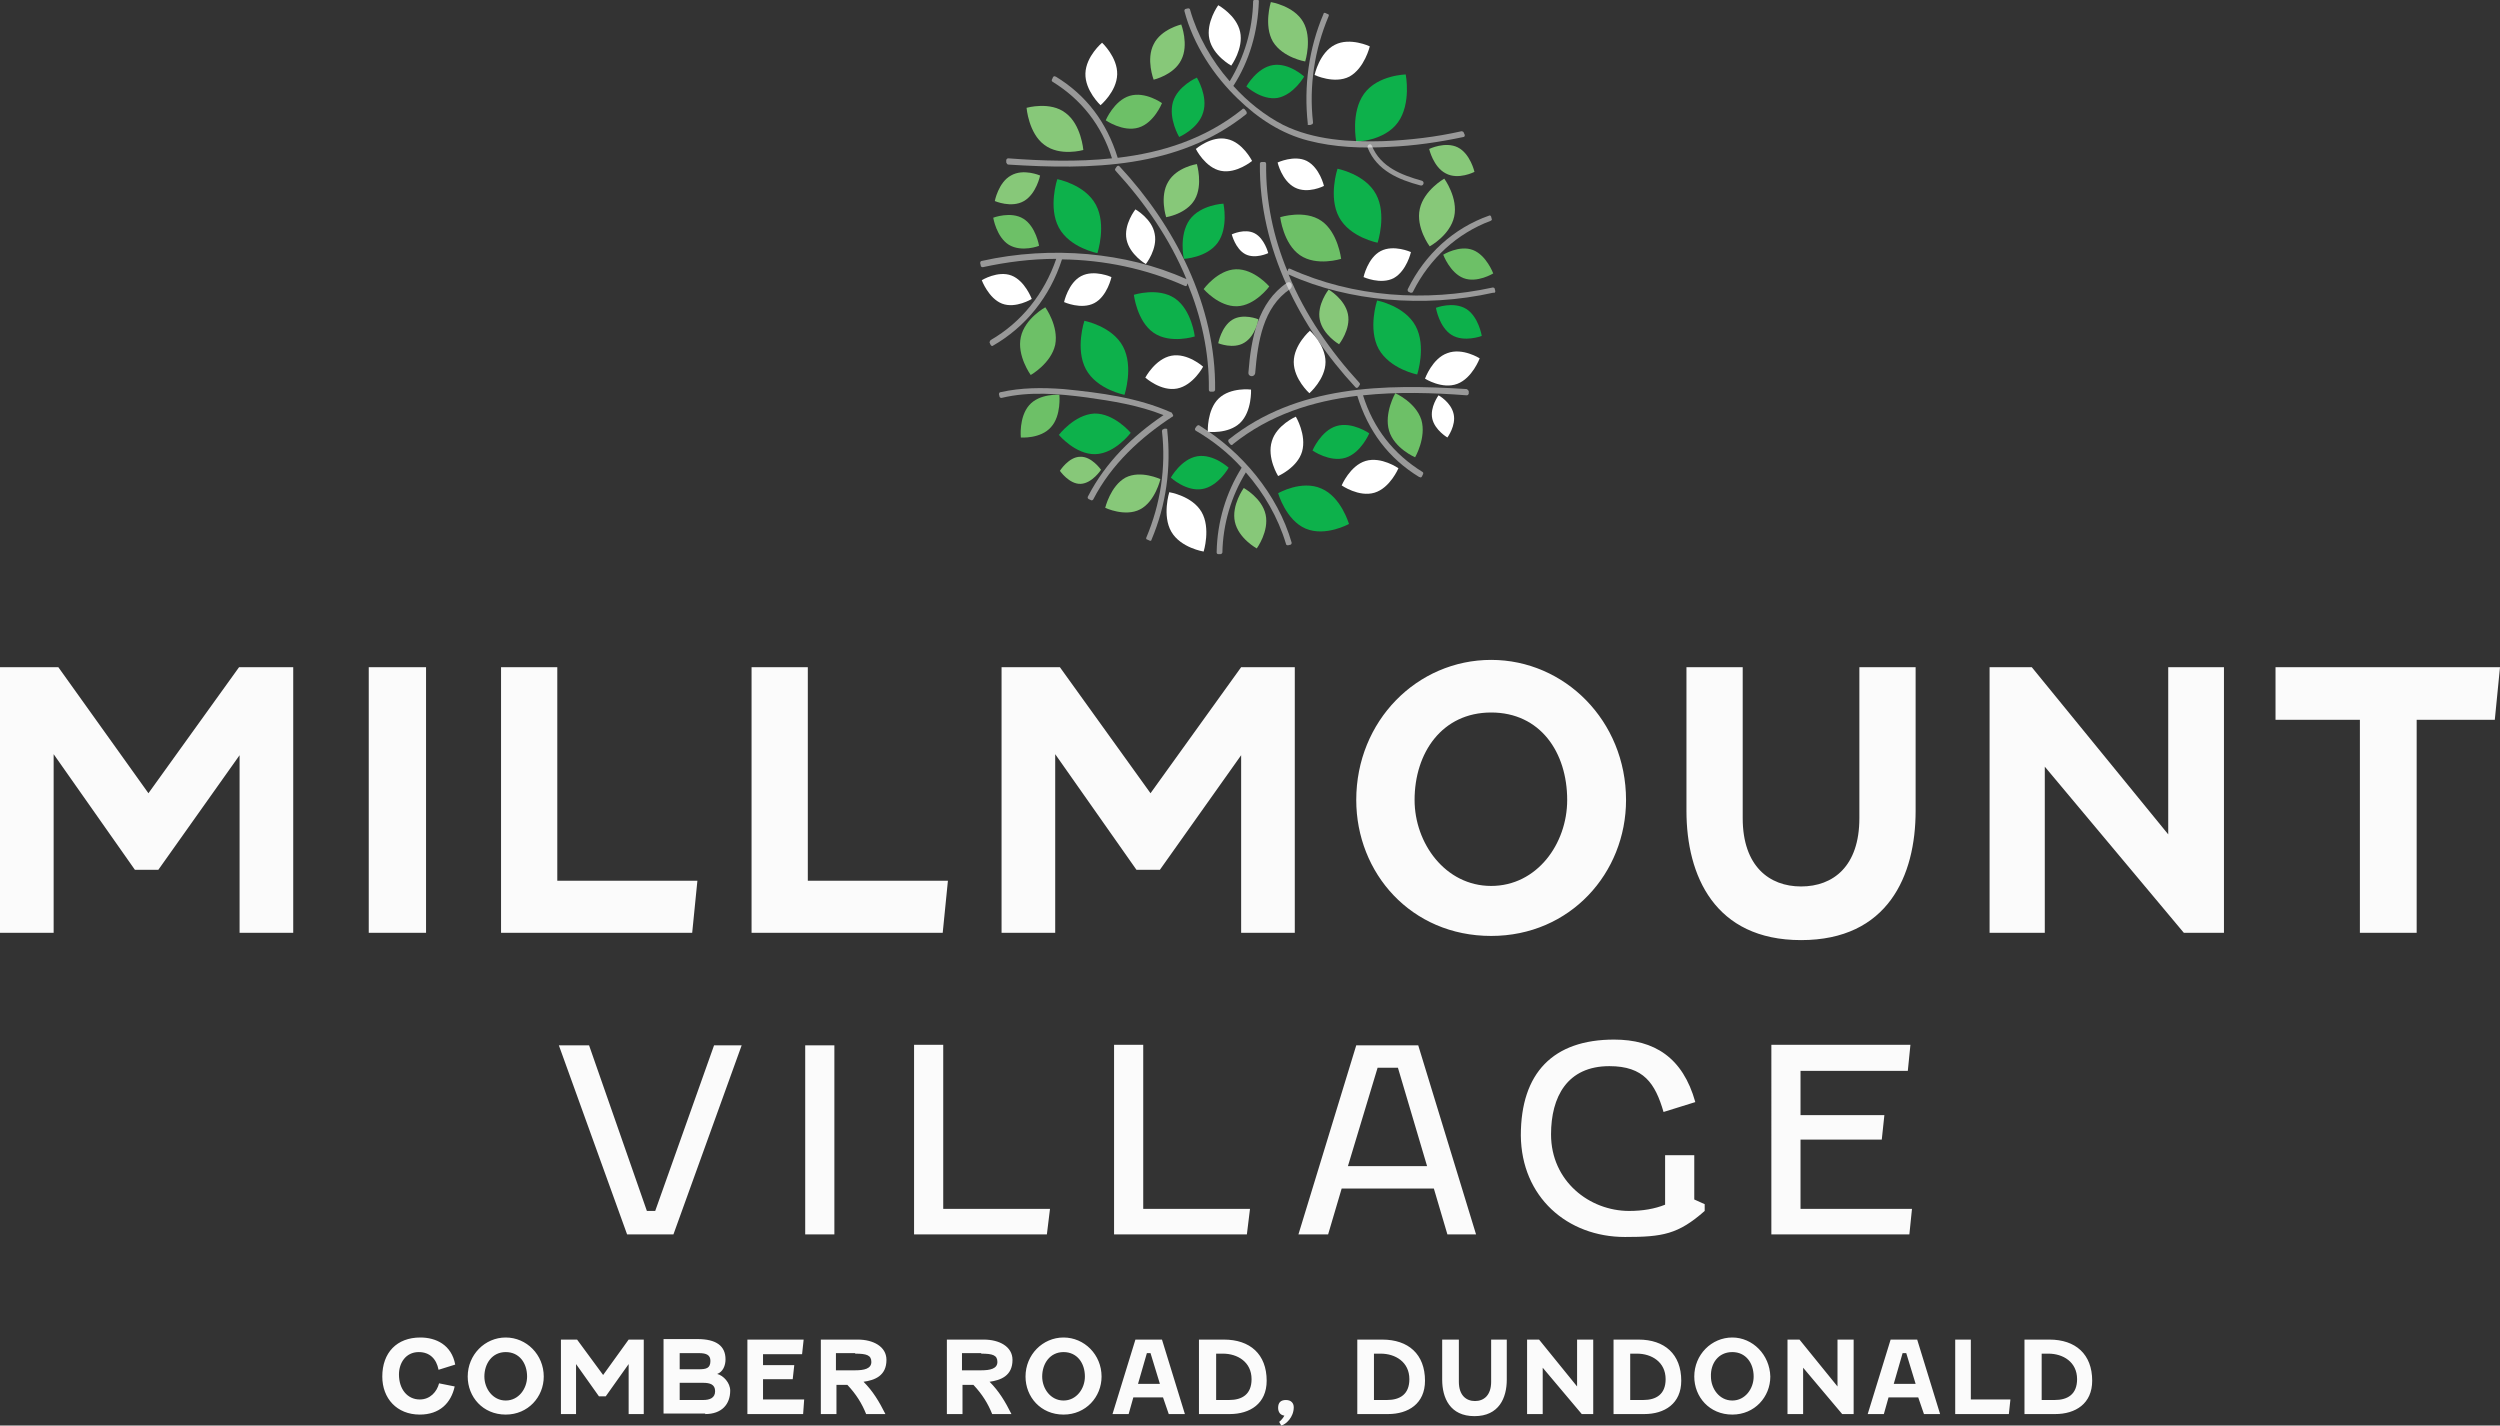
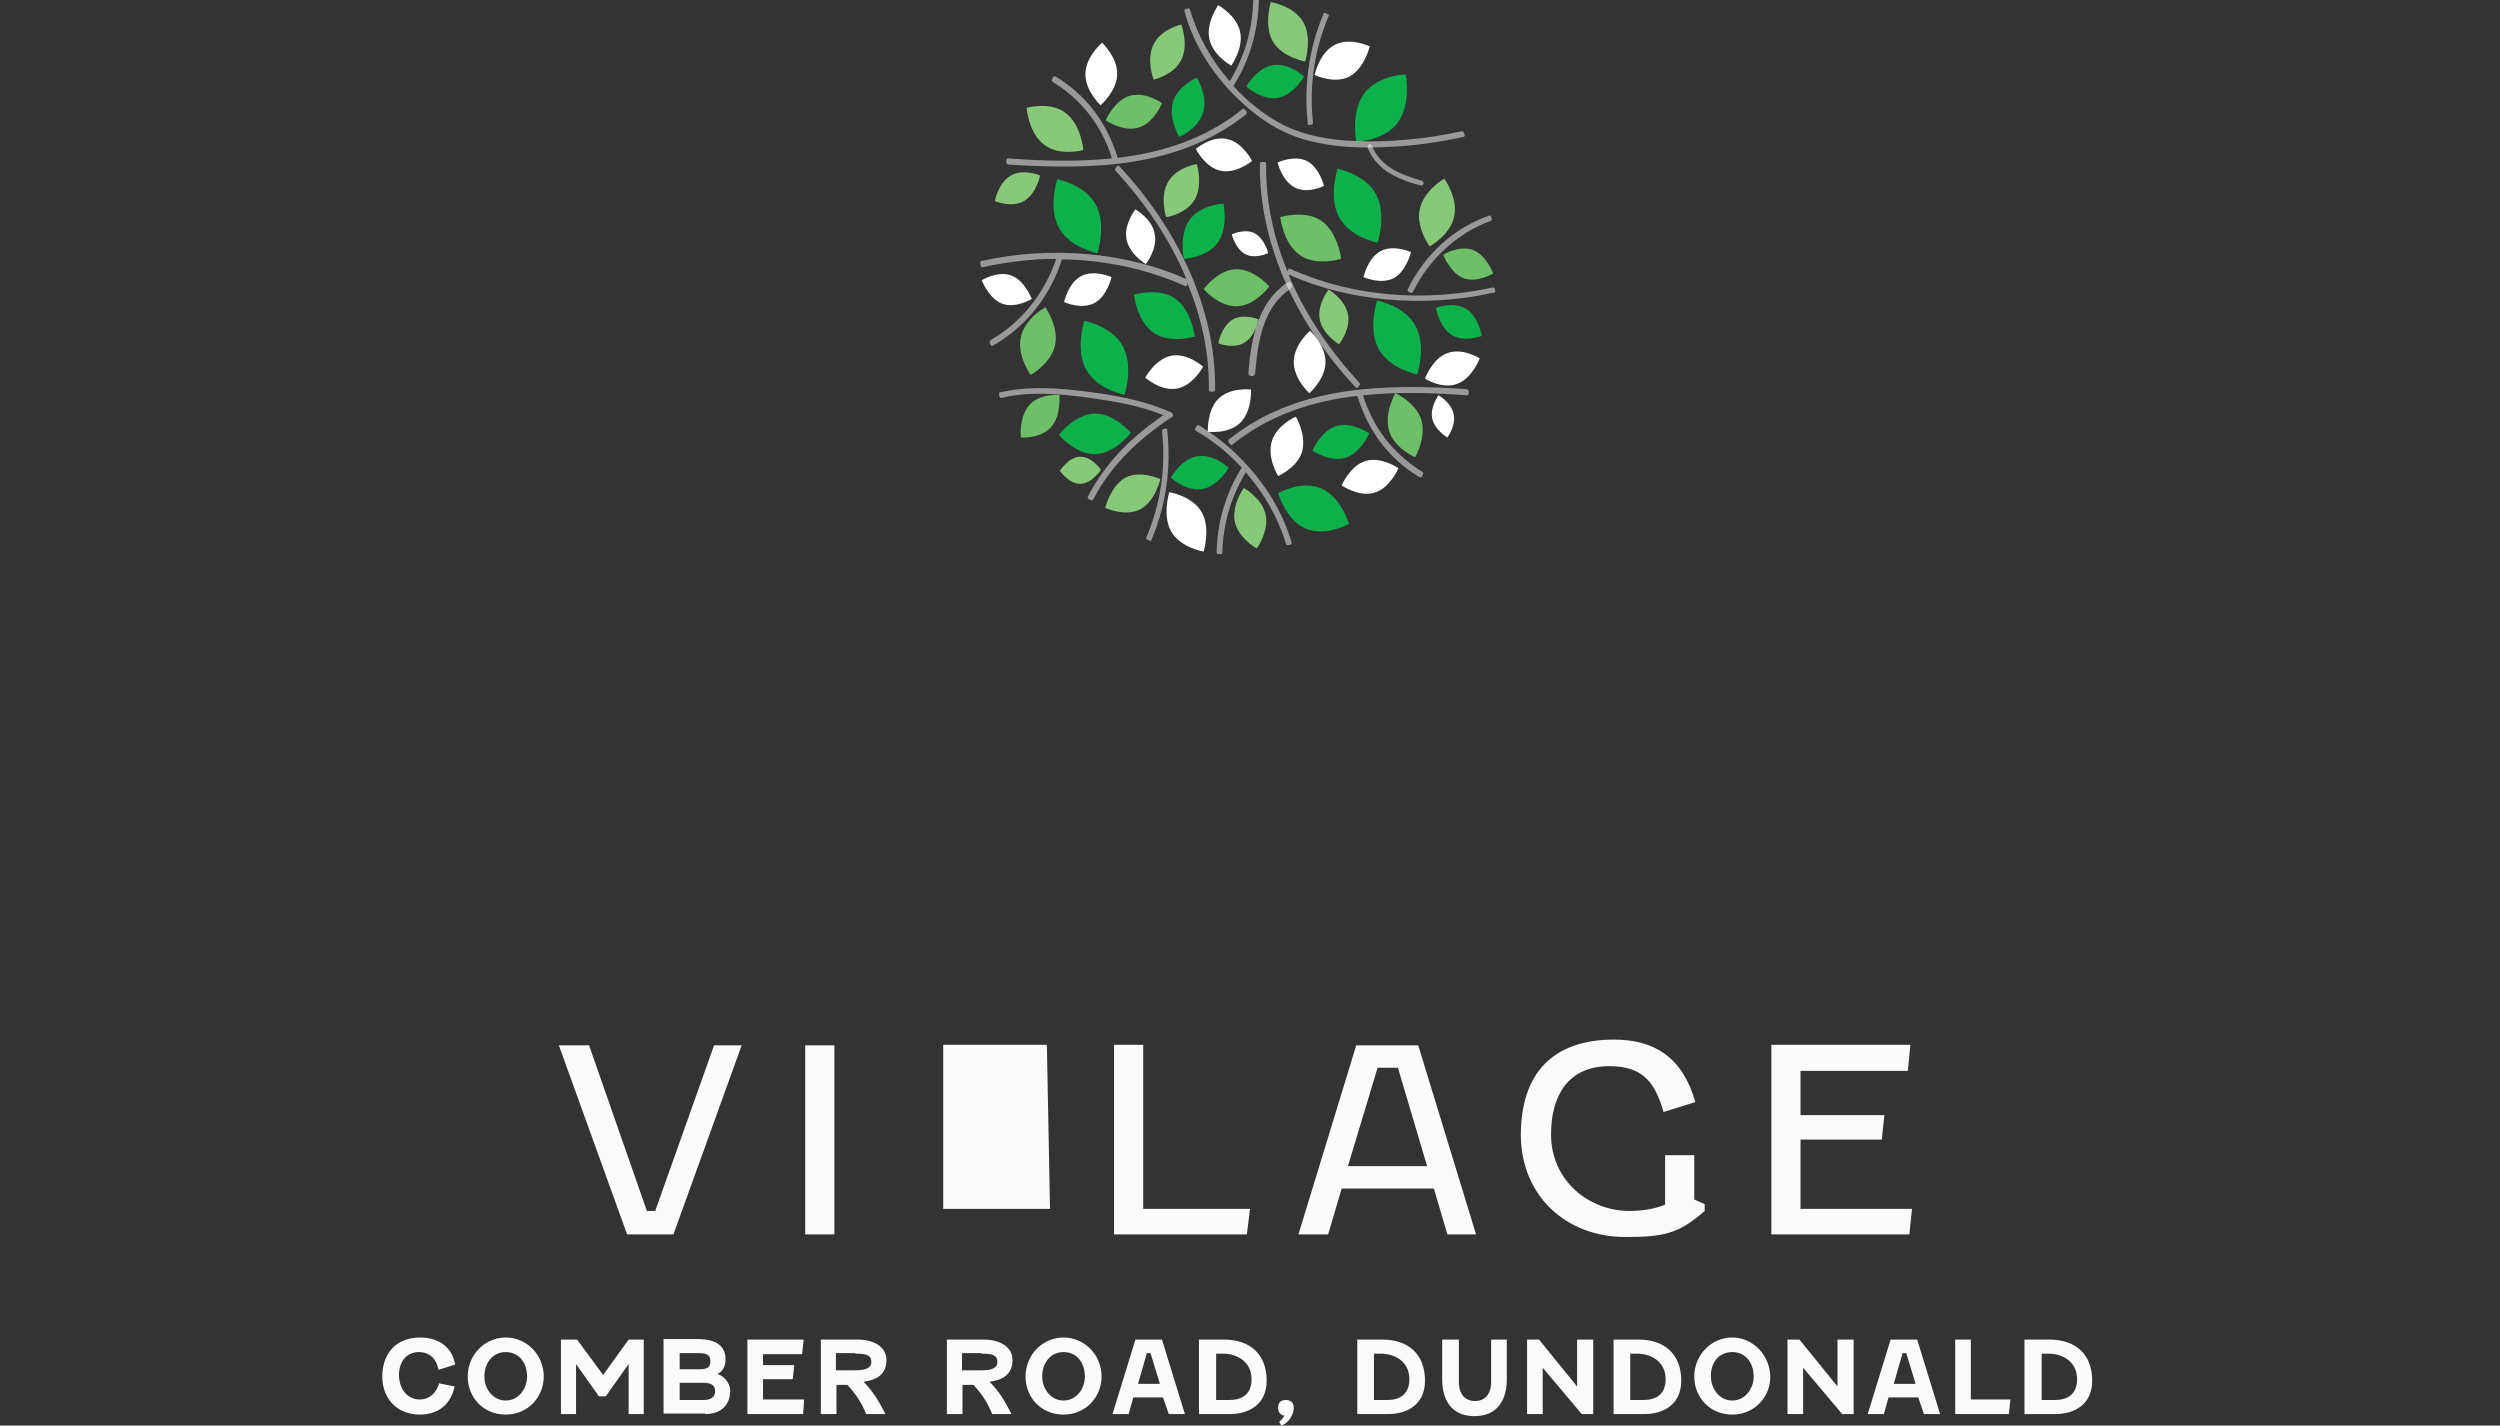
<svg xmlns="http://www.w3.org/2000/svg" version="1.1" id="Layer_1" x="0px" y="0px" width="480px" height="273.7px" viewBox="0 0 480 273.7" style="enable-background:new 0 0 480 273.7;" xml:space="preserve">
  <rect x="0" y="0" width="480" height="273.7" fill="#333333" stroke="none" />
  <style type="text/css">
	.st0{fill:#FBFBFB;}
	.st1{fill:#87C879;}
	.st2{fill:#FFFFFF;}
	.st3{fill:#0DB14B;}
	.st4{fill:#6DC067;}
	.st5{opacity:0.5;}
</style>
  <g>
    <g>
-       <path class="st0" d="M436.9,138.2h16.2v40.9H464v-40.9H479l1-10.1h-43.1V138.2z M416.3,128.1v32.1l-26.2-32.1H382v51h10.6v-31.9    l26.7,31.9h7.7v-51H416.3z M323.8,128.1v27.6c0,12.4,5.4,24.8,22,24.8c16.7,0,22-12.4,22-24.8v-27.6h-10.8v29    c0,9.2-5,13.1-11.2,13.1c-6.1,0-11.2-3.9-11.2-13.1v-29H323.8z M286.3,136.8c9.4,0,14.6,7.6,14.6,16.8c0,8.4-5.8,16.5-14.6,16.5    s-14.7-8.2-14.7-16.5C271.6,144.5,276.9,136.8,286.3,136.8 M286.3,126.7c-14.2,0-25.9,11.7-25.9,26.9c0,14,10.5,26.1,25.9,26.1    c15.2,0,25.9-12.1,25.9-26.1C312.2,138.4,300.4,126.7,286.3,126.7 M203.5,128.1h-11.2v51h10.3v-34.3l15.6,22.2h4.5l15.6-22v34.1    h10.3v-51h-10.3l-17.4,24.2L203.5,128.1z M182,169.1h-26.9v-41h-10.8v51H181L182,169.1z M133.9,169.1H107v-41H96.2v51h36.7    L133.9,169.1z M70.8,179.1h11v-51h-11V179.1z M11.2,128.1H0v51h10.3v-34.3l15.6,22.2h4.5l15.6-22v34.1h10.3v-51H45.9l-17.4,24.2    L11.2,128.1z" />
-       <path class="st0" d="M367.1,232.1h-21.4v-13.3h15.6l0.5-4.7h-16.1v-8.5h20.6l0.5-5h-26.7V237h26.5L367.1,232.1z M312,237.5    c7.2,0,10.2-0.5,15.3-5v-1.3l-2-0.9v-8.5h-5.6v9.5c-2,0.8-4.3,1.2-6.9,1.2c-7.6,0-15-5.7-15-14.7c0-7.2,3.1-13.1,11.2-13.1    c6.6,0,8.8,3.3,10.4,8.8l6.1-1.9c-2.4-8.6-7.9-12-15.6-12c-11.7,0-17.9,6.4-17.9,18.4C292.1,229.8,300.9,237.5,312,237.5     M264.5,205h3.9l5.6,18.9h-15.2L264.5,205z M277.9,237h5.5l-11.1-36.3h-11.9L249.3,237h5.7l2.6-8.8h17.7L277.9,237z M240,232.1    h-20.5v-31.5h-5.6V237h25.5L240,232.1z M201.6,232.1h-20.5v-31.5h-5.6V237H201L201.6,232.1z M154.6,237h5.6v-36.3h-5.6V237z     M113.1,200.7h-5.8l13.1,36.3h8.9l13.1-36.3h-5.3l-11.3,31.8h-1.6L113.1,200.7z" />
+       <path class="st0" d="M367.1,232.1h-21.4v-13.3h15.6l0.5-4.7h-16.1v-8.5h20.6l0.5-5h-26.7V237h26.5L367.1,232.1z M312,237.5    c7.2,0,10.2-0.5,15.3-5v-1.3l-2-0.9v-8.5h-5.6v9.5c-2,0.8-4.3,1.2-6.9,1.2c-7.6,0-15-5.7-15-14.7c0-7.2,3.1-13.1,11.2-13.1    c6.6,0,8.8,3.3,10.4,8.8l6.1-1.9c-2.4-8.6-7.9-12-15.6-12c-11.7,0-17.9,6.4-17.9,18.4C292.1,229.8,300.9,237.5,312,237.5     M264.5,205h3.9l5.6,18.9h-15.2L264.5,205z M277.9,237h5.5l-11.1-36.3h-11.9L249.3,237h5.7l2.6-8.8h17.7L277.9,237z M240,232.1    h-20.5v-31.5h-5.6V237h25.5L240,232.1z M201.6,232.1h-20.5v-31.5h-5.6H201L201.6,232.1z M154.6,237h5.6v-36.3h-5.6V237z     M113.1,200.7h-5.8l13.1,36.3h8.9l13.1-36.3h-5.3l-11.3,31.8h-1.6L113.1,200.7z" />
      <path class="st0" d="M391.9,259.9h1.4c2.8,0,5.5,1.6,5.5,4.9c0,2.9-1.8,4-4.3,4h-2.5V259.9z M394.6,271.5c3.9,0,7.1-2,7.1-6.4    c0-5.1-3.2-7.9-8.2-7.9h-4.8v14.3H394.6z M386,268.7h-7.6v-11.5h-3v14.3h10.3L386,268.7z M365.3,259.8h0.7l1.8,5.9h-4.2    L365.3,259.8z M369.4,271.5h3.1l-4.4-14.3H363l-4.4,14.3h3.1l0.9-3.2h5.7L369.4,271.5z M352.8,257.2v9l-7.3-9h-2.3v14.3h3v-8.9    l7.5,8.9h2.2v-14.3H352.8z M332.6,259.6c2.6,0,4.1,2.1,4.1,4.7c0,2.3-1.6,4.6-4.1,4.6s-4.1-2.3-4.1-4.6    C328.4,261.8,329.9,259.6,332.6,259.6 M332.6,256.8c-4,0-7.3,3.3-7.3,7.5c0,3.9,2.9,7.3,7.3,7.3c4.3,0,7.3-3.4,7.3-7.3    C339.8,260.1,336.5,256.8,332.6,256.8 M312.9,259.9h1.4c2.8,0,5.5,1.6,5.5,4.9c0,2.9-1.8,4-4.3,4h-2.5V259.9z M315.7,271.5    c3.9,0,7.1-2,7.1-6.4c0-5.1-3.2-7.9-8.2-7.9h-4.8v14.3H315.7z M302.8,257.2v9l-7.3-9h-2.3v14.3h3v-8.9l7.5,8.9h2.2v-14.3H302.8z     M276.9,257.2v7.7c0,3.5,1.5,7,6.2,7c4.7,0,6.2-3.5,6.2-7v-7.7h-3v8.1c0,2.6-1.4,3.7-3.1,3.7c-1.7,0-3.1-1.1-3.1-3.7v-8.1H276.9z     M263.7,259.9h1.4c2.8,0,5.5,1.6,5.5,4.9c0,2.9-1.8,4-4.3,4h-2.5V259.9z M266.5,271.5c3.9,0,7.1-2,7.1-6.4c0-5.1-3.2-7.9-8.2-7.9    h-4.8v14.3H266.5z M246.9,268.8c-1,0-1.5,0.5-1.5,1.5c0,0.8,0.4,1.4,1.2,1.5c-0.2,0.4-0.6,0.9-1,1.2l0.4,0.7    c0.9-0.2,2.4-1.6,2.4-3.5C248.4,269.4,247.9,268.8,246.9,268.8 M233.4,259.9h1.4c2.8,0,5.5,1.6,5.5,4.9c0,2.9-1.8,4-4.3,4h-2.5    V259.9z M236.1,271.5c3.9,0,7.1-2,7.1-6.4c0-5.1-3.2-7.9-8.2-7.9h-4.8v14.3H236.1z M220.2,259.8h0.7l1.8,5.9h-4.2L220.2,259.8z     M224.4,271.5h3.1l-4.4-14.3H218l-4.4,14.3h3.1l0.9-3.2h5.7L224.4,271.5z M204.2,259.6c2.6,0,4.1,2.1,4.1,4.7    c0,2.3-1.6,4.6-4.1,4.6c-2.5,0-4.1-2.3-4.1-4.6C200.1,261.8,201.6,259.6,204.2,259.6 M204.2,256.8c-4,0-7.3,3.3-7.3,7.5    c0,3.9,2.9,7.3,7.3,7.3c4.3,0,7.3-3.4,7.3-7.3C211.5,260.1,208.2,256.8,204.2,256.8 M188.4,259.9c2.2,0,3.1,0.3,3.1,1.6    c0,1.3-1.4,1.6-3.1,1.6h-3.7v-3.3H188.4z M181.8,271.5h3v-5.6h2.1c1.7,1.8,2.8,3.6,3.6,5.6h3.7c-1.2-2.4-2.4-4.4-4.2-6.2    c2.1-0.3,4.4-1.1,4.4-4.2c0-2.6-2.6-3.9-5.5-3.9h-7.1V271.5z M164.2,259.9c2.2,0,3.1,0.3,3.1,1.6c0,1.3-1.4,1.6-3.1,1.6h-3.7v-3.3    H164.2z M157.6,271.5h3v-5.6h2.1c1.7,1.8,2.8,3.6,3.6,5.6h3.7c-1.2-2.4-2.4-4.4-4.2-6.2c2.1-0.3,4.4-1.1,4.4-4.2    c0-2.6-2.6-3.9-5.5-3.9h-7.1V271.5z M154.4,268.7h-7.9v-3.9h5.7l0.3-2.7h-6V260h7.5l0.3-2.8h-10.8v14.3h10.7L154.4,268.7z     M134.2,259.8c1.5,0,2.2,0.4,2.2,1.5c0,1.4-0.8,1.6-2.2,1.6h-3.7v-3.1H134.2z M130.5,268.8v-3.3h4.5c1.3,0,2.3,0.3,2.3,1.6    c0,1.3-1,1.7-2.3,1.7H130.5z M135.4,271.5c3.2,0,4.8-1.9,4.8-4.5c0-1.5-1.3-2.9-2.5-3.2c1.1-0.4,1.6-1.6,1.6-2.8    c0-2.6-1.8-3.9-5.4-3.9h-6.5v14.3H135.4z M110.8,257.2h-3.1v14.3h2.9v-9.6l4.4,6.2h1.3l4.4-6.2v9.6h2.9v-14.3h-2.9l-4.9,6.8    L110.8,257.2z M97.1,259.6c2.6,0,4.1,2.1,4.1,4.7c0,2.3-1.6,4.6-4.1,4.6c-2.5,0-4.1-2.3-4.1-4.6C93,261.8,94.5,259.6,97.1,259.6     M97.1,256.8c-4,0-7.3,3.3-7.3,7.5c0,3.9,2.9,7.3,7.3,7.3c4.3,0,7.3-3.4,7.3-7.3C104.4,260.1,101.1,256.8,97.1,256.8 M80.7,256.8    c-4.5,0-7.3,2.9-7.3,7.5c0,4.2,2.8,7.3,7.2,7.3c3.8,0,6-2.2,6.7-5.4l-3-0.6c-0.4,1.6-1.7,3.1-3.7,3.1c-2.4,0-4-2-4-4.8    c0-2.2,1.3-4.3,3.8-4.3c2.1,0,3.4,1.3,3.8,3.4l3.2-1C86.7,258.2,83.7,256.8,80.7,256.8" />
      <path class="st1" d="M244.4,8c-1.8-3.1-0.4-7.6-0.4-7.6s4.4,0.7,6.2,3.8c1.8,3.1,0.4,7.6,0.4,7.6S246.3,11.1,244.4,8" />
      <path class="st2" d="M232.2,7.5c-0.7-3.2,1.7-6.5,1.7-6.5s3.5,1.9,4.2,5.1c0.7,3.2-1.7,6.5-1.7,6.5S232.9,10.7,232.2,7.5" />
      <path class="st3" d="M268.4,23.5c-2.6,3.6-8,3.7-8,3.7s-1.1-5.6,1.5-9.2c2.6-3.6,8-3.7,8-3.7S271,19.9,268.4,23.5" />
      <path class="st3" d="M257.1,41.7c-2.1-3.9-0.3-9.3-0.3-9.3s5.3,1,7.4,4.9c2.1,3.9,0.3,9.3,0.3,9.3S259.2,45.6,257.1,41.7" />
      <path class="st1" d="M272.6,40.1c0.8-3.6,4.7-5.8,4.7-5.8s2.7,3.7,1.9,7.3c-0.8,3.6-4.7,5.7-4.7,5.7S271.8,43.7,272.6,40.1" />
      <path class="st4" d="M249.6,49c-3.2-2.2-3.8-7.3-3.8-7.3s4.7-1.5,7.9,0.7c3.2,2.2,3.8,7.3,3.8,7.3S252.8,51.2,249.6,49" />
      <path class="st2" d="M267.6,53.4c-2.5,1.3-5.8-0.2-5.8-0.2s0.8-3.7,3.3-5c2.5-1.3,5.8,0.2,5.8,0.2S270.1,52,267.6,53.4" />
      <path class="st3" d="M278.7,64.3c-2.4-1.5-3-5.2-3-5.2s3.3-1.3,5.8,0.2c2.4,1.5,3,5.2,3,5.2S281.1,65.8,278.7,64.3" />
      <path class="st2" d="M279.8,73.7c-2.9,1.1-6.2-1-6.2-1s1.4-3.9,4.3-4.9c2.9-1.1,6.2,1,6.2,1S282.7,72.6,279.8,73.7" />
      <path class="st1" d="M253.4,61.4c-0.6-2.9,1.7-5.8,1.7-5.8s3.1,1.8,3.7,4.7c0.6,2.9-1.7,5.8-1.7,5.8S254,64.3,253.4,61.4" />
      <path class="st2" d="M256.3,8.6c2.9-1.5,6.7,0.3,6.7,0.3s-1,4.2-3.9,5.8c-2.9,1.5-6.7-0.3-6.7-0.3S253.3,10.1,256.3,8.6" />
      <path class="st4" d="M282.8,48c2.6,1,3.9,4.5,3.9,4.5s-3.1,1.9-5.7,0.9c-2.6-1-3.9-4.5-3.9-4.5S280.2,47,282.8,48" />
      <path class="st3" d="M228.4,42.2c2.1-2.9,6.5-3.1,6.5-3.1s1,4.6-1.1,7.5c-2.1,2.9-6.5,3.1-6.5,3.1S226.3,45.2,228.4,42.2" />
      <path class="st2" d="M224.9,68.3c3.1-0.6,6.1,2.1,6.1,2.1s-1.9,3.6-5,4.2c-3.1,0.6-6.1-2.1-6.1-2.1S221.8,68.9,224.9,68.3" />
      <path class="st2" d="M234,76.5c2.3-2.2,6.2-1.7,6.2-1.7s0.2,4.2-2.1,6.4c-2.3,2.2-6.2,1.7-6.2,1.7S231.7,78.7,234,76.5" />
      <path class="st2" d="M248.4,69.5c0-3.3,3.1-6,3.1-6s3,2.7,3,6c0,3.3-3.1,6-3.1,6S248.4,72.8,248.4,69.5" />
      <path class="st1" d="M236.6,61.4c2.1-1.3,5-0.1,5-0.1s-0.5,3.2-2.7,4.5c-2.1,1.3-5,0.1-5,0.1S234.5,62.7,236.6,61.4" />
      <path class="st2" d="M248.6,36c-2.5-1.3-3.3-4.8-3.3-4.8s3.2-1.5,5.6-0.3c2.5,1.3,3.3,4.8,3.3,4.8S251.1,37.3,248.6,36" />
-       <path class="st1" d="M277.6,33.3c-2.4-1.2-3.2-4.7-3.2-4.7s3.1-1.5,5.5-0.3c2.4,1.2,3.2,4.7,3.2,4.7S280,34.6,277.6,33.3" />
      <path class="st2" d="M275,80.4c-0.5-2.2,1.2-4.5,1.2-4.5s2.4,1.3,2.9,3.6c0.5,2.2-1.2,4.5-1.2,4.5S275.5,82.6,275,80.4" />
      <path class="st2" d="M244.2,84.7c0.9-3.1,4.6-4.7,4.6-4.7s2.1,3.5,1.2,6.7c-0.9,3.1-4.6,4.7-4.6,4.7S243.2,87.9,244.2,84.7" />
      <path class="st4" d="M266.7,82.7c-1-3.4,1.2-7.2,1.2-7.2s3.9,1.7,5,5.1c1,3.4-1.2,7.2-1.2,7.2S267.7,86.1,266.7,82.7" />
      <path class="st2" d="M262.2,88.5c3-0.9,6.3,1.4,6.3,1.4s-1.6,3.8-4.6,4.7c-3,0.9-6.3-1.4-6.3-1.4S259.2,89.4,262.2,88.5" />
      <path class="st3" d="M253.7,93.8c3.8,1.6,5.3,6.8,5.3,6.8s-4.5,2.5-8.3,0.9c-3.8-1.6-5.3-6.8-5.3-6.8S249.9,92.1,253.7,93.8" />
      <path class="st3" d="M229.9,87.6c3.1-0.5,6,2.2,6,2.2s-2,3.6-5.1,4.1c-3.1,0.5-6-2.2-6-2.2S226.8,88.1,229.9,87.6" />
      <path class="st1" d="M243,98.8c0.7,3.2-1.7,6.5-1.7,6.5s-3.5-1.9-4.2-5.1c-0.7-3.2,1.7-6.5,1.7-6.5S242.3,95.6,243,98.8" />
      <path class="st3" d="M256.6,81.8c3-0.9,6.3,1.4,6.3,1.4s-1.6,3.8-4.6,4.7c-3,0.9-6.3-1.4-6.3-1.4S253.6,82.7,256.6,81.8" />
      <path class="st3" d="M264.7,67c-2.1-3.9-0.3-9.3-0.3-9.3s5.3,1,7.4,4.9c2.1,3.9,0.3,9.3,0.3,9.3S266.9,70.9,264.7,67" />
      <path class="st3" d="M210.1,79.4c3.8-0.1,7,3.7,7,3.7s-3,4-6.8,4.1c-3.8,0.1-7-3.7-7-3.7S206.3,79.6,210.1,79.4" />
      <path class="st4" d="M197.6,77.8c2-2.3,5.8-2,5.8-2s0.4,4-1.6,6.2c-2,2.3-5.8,2-5.8,2S195.6,80.1,197.6,77.8" />
      <path class="st3" d="M215.6,66.5c2.1,3.9,0.3,9.3,0.3,9.3s-5.3-1-7.4-4.9c-2.1-3.9-0.3-9.3-0.3-9.3S213.5,62.6,215.6,66.5" />
      <path class="st4" d="M202.6,66.2c-0.8,3.6-4.7,5.8-4.7,5.8s-2.7-3.7-1.9-7.3c0.8-3.6,4.7-5.7,4.7-5.7S203.3,62.6,202.6,66.2" />
      <path class="st3" d="M225.6,57.3c3.2,2.2,3.8,7.3,3.8,7.3s-4.7,1.5-7.9-0.7c-3.2-2.2-3.8-7.3-3.8-7.3S222.4,55.1,225.6,57.3" />
      <path class="st2" d="M207.6,53c2.5-1.3,5.8,0.2,5.8,0.2s-0.8,3.7-3.3,5c-2.5,1.3-5.8-0.2-5.8-0.2S205.1,54.3,207.6,53" />
-       <path class="st4" d="M196.5,42c2.4,1.5,3,5.2,3,5.2s-3.3,1.3-5.8-0.2c-2.4-1.5-3-5.2-3-5.2S194.1,40.5,196.5,42" />
      <path class="st2" d="M221.7,44.9c0.6,2.9-1.7,5.8-1.7,5.8s-3.1-1.8-3.7-4.7c-0.6-2.9,1.7-5.8,1.7-5.8S221.2,42,221.7,44.9" />
      <path class="st1" d="M218.9,97.8c-2.9,1.5-6.7-0.3-6.7-0.3s1-4.2,3.9-5.8c2.9-1.5,6.7,0.3,6.7,0.3S221.8,96.3,218.9,97.8" />
      <path class="st1" d="M207.5,92.9c-2.2,0.1-4-2.5-4-2.5s1.7-2.7,3.9-2.7c2.2-0.1,4,2.5,4,2.5S209.7,92.8,207.5,92.9" />
      <path class="st2" d="M192.4,58.3c-2.6-1-3.9-4.5-3.9-4.5s3.1-1.9,5.7-0.9c2.6,1,3.9,4.5,3.9,4.5S195,59.3,192.4,58.3" />
      <path class="st4" d="M237.5,58.8c-3.5,0.1-6.4-3.3-6.4-3.3s2.7-3.7,6.2-3.8c3.5-0.1,6.4,3.3,6.4,3.3S241,58.7,237.5,58.8" />
      <path class="st2" d="M234.4,32.8c-3-0.6-4.8-4.2-4.8-4.2s3-2.6,6-1.9c3,0.6,4.8,4.2,4.8,4.2S237.4,33.4,234.4,32.8" />
      <path class="st2" d="M230.7,98.3c1.8,3.1,0.4,7.6,0.4,7.6s-4.4-0.7-6.2-3.8c-1.8-3.1-0.4-7.6-0.4-7.6S228.9,95.2,230.7,98.3" />
      <path class="st1" d="M229.4,38.3c-1.6,2.8-5.5,3.4-5.5,3.4s-1.3-4,0.4-6.8c1.6-2.8,5.5-3.4,5.5-3.4S231,35.5,229.4,38.3" />
      <path class="st3" d="M231,21.6c-0.9,3.1-4.6,4.7-4.6,4.7s-2.1-3.5-1.2-6.7c0.9-3.1,4.6-4.7,4.6-4.7S232,18.5,231,21.6" />
      <path class="st1" d="M196.6,38.6c-2.4,1.4-5.6,0-5.6,0s0.7-3.6,3.1-4.9c2.4-1.4,5.6,0,5.6,0S199,37.2,196.6,38.6" />
      <path class="st2" d="M239.1,48.8c-1.9-1-2.6-3.8-2.6-3.8s2.5-1.2,4.4-0.2c1.9,1,2.6,3.8,2.6,3.8S241,49.8,239.1,48.8" />
      <path class="st2" d="M214.5,14.3c-0.1,3.3-3.2,5.9-3.2,5.9s-3-2.8-2.9-6.1c0.1-3.3,3.2-5.9,3.2-5.9S214.6,11,214.5,14.3" />
      <path class="st1" d="M204.6,21.7c3,2.2,3.4,7.1,3.4,7.1s-4.5,1.3-7.5-1c-3-2.2-3.4-7.1-3.4-7.1S201.7,19.4,204.6,21.7" />
      <path class="st1" d="M226.8,11.5c-1.4,2.9-5.3,3.8-5.3,3.8s-1.5-3.9,0-6.8c1.4-2.9,5.3-3.8,5.3-3.8S228.3,8.6,226.8,11.5" />
      <path class="st3" d="M245.3,18.8c-3.1,0.5-6-2.2-6-2.2s2-3.6,5.1-4.1c3.1-0.5,6,2.2,6,2.2S248.4,18.2,245.3,18.8" />
      <path class="st4" d="M218.6,24.5c-3,0.9-6.3-1.4-6.3-1.4s1.6-3.8,4.6-4.7c3-0.9,6.2,1.4,6.2,1.4S221.6,23.6,218.6,24.5" />
      <path class="st3" d="M210.4,39.3c2.1,3.9,0.3,9.3,0.3,9.3s-5.3-1-7.4-4.9c-2.1-3.9-0.3-9.3-0.3-9.3S208.3,35.4,210.4,39.3" />
      <g class="st5">
        <g>
          <path class="st2" d="M287.1,55.9c0-0.1-0.1-0.3-0.1-0.4c0-0.2-0.2-0.3-0.4-0.3c-12.8,2.8-26.8,1.9-38.9-3.6      c-0.2-0.1-0.4,0-0.4,0.2c0,0.1-0.1,0.2-0.1,0.3c-2.7-6.5-4.2-13.5-4.1-20.6c0-0.2-0.1-0.4-0.3-0.4c-0.2,0-0.3,0-0.5,0      c-0.2,0-0.4,0.1-0.4,0.3c-0.2,16.3,7.8,31.6,18.3,42.9c0,0,0,0,0.1,0.1c0.1,0.1,0.3,0.1,0.4,0c0.1-0.1,0.2-0.2,0.3-0.4      c0.1-0.1,0.2-0.3,0-0.5c-5.5-6-10.4-13-13.6-20.8c6,2.7,12.4,4.2,18.9,4.8c6.8,0.6,13.7,0.2,20.4-1.3      C287,56.3,287.1,56.1,287.1,55.9" />
        </g>
      </g>
      <g class="st5">
        <g>
          <path class="st2" d="M270.3,55.5c-0.1,0.2,0,0.4,0.1,0.5c0.1,0.1,0.3,0.1,0.4,0.2c0.1,0,0.1,0,0.2,0c0.1,0,0.2,0,0.3-0.2      c3.2-6.4,8.5-11.2,14.9-13.6c0.2-0.1,0.3-0.2,0.2-0.4c0-0.1-0.1-0.3-0.1-0.4c-0.1-0.2-0.2-0.3-0.4-0.2      C279.1,43.8,273.6,48.8,270.3,55.5" />
        </g>
      </g>
      <g class="st5">
        <g>
          <path class="st2" d="M251.3,24c0,0,0.1,0,0.1,0c0.1,0,0.3,0,0.4-0.1c0.2,0,0.3-0.2,0.3-0.4c-0.8-7,0.3-14,3-20.4      c0.1-0.2,0-0.4-0.2-0.4c-0.1-0.1-0.3-0.1-0.4-0.2c-0.2-0.1-0.4,0-0.4,0.2c-2.8,6.6-3.8,13.8-3,21.1C251,23.9,251.1,24,251.3,24" />
        </g>
      </g>
      <g class="st5">
        <g>
          <path class="st2" d="M281.6,74.7c-15.7-1-32.6-0.8-45.7,9.7c-0.1,0.1-0.1,0.3,0,0.5c0.1,0.1,0.2,0.3,0.3,0.4      c0.1,0.1,0.2,0.2,0.4,0.1c0,0,0.1,0,0.1-0.1c7.1-5.7,15.4-8.3,23.9-9.3c2.1,6.8,6,12,11.9,15.6c0,0,0.1,0,0.1,0      c0.1,0.1,0.3,0.1,0.4-0.1c0.1-0.1,0.1-0.3,0.2-0.4c0.1-0.2,0.1-0.4-0.1-0.5c-5.5-3.4-9.4-8.3-11.4-14.7c6.6-0.7,13.4-0.5,19.9,0      c0.2,0,0.3-0.1,0.4-0.3l0-0.5C281.9,74.9,281.8,74.8,281.6,74.7" />
        </g>
      </g>
      <g class="st5">
        <g>
          <path class="st2" d="M247.5,104.1L247.5,104.1C247.5,104.1,247.5,104.1,247.5,104.1C247.5,104.1,247.5,104.1,247.5,104.1       M230.6,81.9c-0.1-0.1-0.2-0.1-0.3-0.2c-0.2-0.1-0.3-0.1-0.5,0.1c-0.1,0.1-0.2,0.2-0.3,0.4c-0.1,0.1-0.1,0.4,0.1,0.5      c3.1,1.8,6.2,4.2,8.8,7.1c-3,4.8-4.7,10.4-4.8,16.2c0,0,0,0.1,0,0.1c0,0.1,0.1,0.3,0.3,0.3c0.1,0,0.3,0,0.4,0      c0.2,0,0.3-0.1,0.4-0.3c0.1-5.5,1.7-10.8,4.5-15.4c3.5,4,6.2,8.7,7.7,13.7c0,0.2,0.2,0.3,0.4,0.3c0.1,0,0.3-0.1,0.4-0.1      c0.2,0,0.3-0.2,0.3-0.4C245.3,94.8,238.3,86.7,230.6,81.9" />
        </g>
      </g>
      <g class="st5">
        <g>
          <path class="st2" d="M232.1,74.8c0,0.2,0.1,0.4,0.3,0.4c0.2,0,0.3,0,0.5,0c0.2,0,0.3-0.1,0.4-0.3c0.2-16.3-7.8-31.6-18.3-42.9      c0,0,0,0-0.1-0.1c-0.1-0.1-0.3-0.1-0.4,0c-0.1,0.1-0.2,0.2-0.3,0.4c-0.1,0.1-0.2,0.3,0,0.5c5.5,6,10.4,13,13.6,20.8      c-6-2.7-12.4-4.2-18.9-4.8c-6.8-0.6-13.7-0.2-20.4,1.3c-0.2,0-0.3,0.2-0.3,0.4c0,0.2,0.1,0.3,0.1,0.5c0,0.2,0.2,0.3,0.4,0.3      c4.6-1,9.3-1.6,14.1-1.6c-2.3,6.7-6.7,12.2-12.6,15.6c-0.1,0.1-0.2,0.3-0.2,0.5c0.1,0.1,0.1,0.3,0.2,0.4      c0.1,0.2,0.3,0.3,0.4,0.2c6.3-3.6,11-9.4,13.3-16.6c0,0,0,0,0,0c8.1,0.1,16.2,1.8,23.6,5.1c0.2,0.1,0.4,0,0.4-0.2      c0-0.1,0.1-0.2,0.1-0.3C230.6,60.7,232.2,67.6,232.1,74.8" />
        </g>
      </g>
      <g class="st5">
        <g>
          <path class="st2" d="M223.9,82.3c0,0-0.1,0-0.1,0c-0.1,0-0.3,0-0.4,0.1c-0.2,0-0.3,0.2-0.3,0.4c0.8,7-0.3,14-3,20.4      c-0.1,0.2,0,0.4,0.2,0.4c0.1,0.1,0.3,0.1,0.4,0.2c0.2,0.1,0.4,0,0.4-0.2c2.8-6.6,3.8-13.8,3-21.1      C224.2,82.4,224,82.3,223.9,82.3" />
        </g>
      </g>
      <g class="st5">
        <g>
          <path class="st2" d="M193.6,31.6c15.7,1,32.6,0.8,45.7-9.7c0.1-0.1,0.1-0.3,0-0.5c-0.1-0.1-0.2-0.3-0.3-0.4      c-0.1-0.1-0.2-0.2-0.4-0.1c0,0-0.1,0-0.1,0.1c-7.1,5.7-15.4,8.3-23.9,9.3c-2.1-6.8-6-12-11.9-15.6c0,0-0.1,0-0.1,0      c-0.1-0.1-0.3-0.1-0.4,0.1c-0.1,0.1-0.1,0.3-0.2,0.4c-0.1,0.2-0.1,0.4,0.1,0.5c5.5,3.4,9.4,8.3,11.4,14.7      c-6.6,0.7-13.4,0.5-19.9,0c-0.2,0-0.3,0.1-0.4,0.3c0,0.2,0,0.3,0,0.5C193.3,31.4,193.4,31.6,193.6,31.6" />
        </g>
      </g>
      <g class="st5">
        <g>
          <path class="st2" d="M237.7,19c3.9,3.8,8.4,6.7,13.5,8c5,1.3,10.3,1.5,15.5,1.2c4.8-0.2,9.6-0.9,14.3-1.9c0.2,0,0.3-0.3,0.2-0.5      c-0.1-0.1-0.1-0.3-0.2-0.4c0,0,0-0.1-0.1-0.1c-0.1-0.1-0.2-0.1-0.3-0.1c-4.9,1.1-9.9,1.7-15,1.9c-6.4,0.2-13.3-0.2-19.2-3.1      c-3.5-1.8-6.8-4.4-9.6-7.5c0,0,0,0,0,0c3.1-4.8,4.7-10.4,4.9-16.2c0,0,0-0.1,0-0.1c0-0.1-0.1-0.3-0.3-0.3c-0.1,0-0.3,0-0.4,0      c-0.2,0-0.3,0.1-0.4,0.3c-0.1,5.5-1.7,10.8-4.5,15.4c-3.5-4-6.2-8.8-7.6-13.7c0-0.2-0.2-0.3-0.4-0.3c-0.1,0-0.3,0.1-0.4,0.1      c-0.2,0-0.3,0.2-0.3,0.4C229.1,8.6,233.1,14.6,237.7,19" />
        </g>
      </g>
      <g class="st5">
        <g>
          <path class="st2" d="M225.1,79.5c0-0.1-0.1-0.3-0.2-0.3c-6.5-2.9-13.7-3.8-20.7-4.5c-4.1-0.3-8.1-0.3-12.1,0.6      c-0.2,0-0.3,0.2-0.3,0.4c0,0.1,0.1,0.3,0.1,0.4c0,0.2,0.2,0.3,0.4,0.3c5.4-1.3,10.9-0.8,16.3-0.1c5,0.7,10,1.5,14.8,3.4      c-5.9,4-11.1,9-14.5,15.6c-0.1,0.1-0.1,0.4,0.1,0.5c0.1,0.1,0.3,0.1,0.4,0.2c0.1,0.1,0.4,0.1,0.5-0.1      c3.5-6.8,9.1-11.9,15.2-15.9C225.3,80,225.3,79.6,225.1,79.5" />
        </g>
      </g>
      <g class="st5">
        <g>
          <path class="st2" d="M247.1,54.3c-5.6,3.8-6.9,10.7-7.4,17.2c-0.1,0.9,1.2,1,1.3,0.1c0.5-6,1.5-12.6,6.7-16.1      C248.4,55,247.9,53.8,247.1,54.3" />
        </g>
      </g>
      <g class="st5">
        <g>
          <path class="st2" d="M262.6,28.4c1.8,4.4,6,6.1,10.1,7.2c0.6,0.2,0.9-0.7,0.3-0.9c-3.9-1.1-7.9-2.6-9.6-6.7      C263.2,27.4,262.4,27.8,262.6,28.4" />
        </g>
      </g>
    </g>
  </g>
</svg>